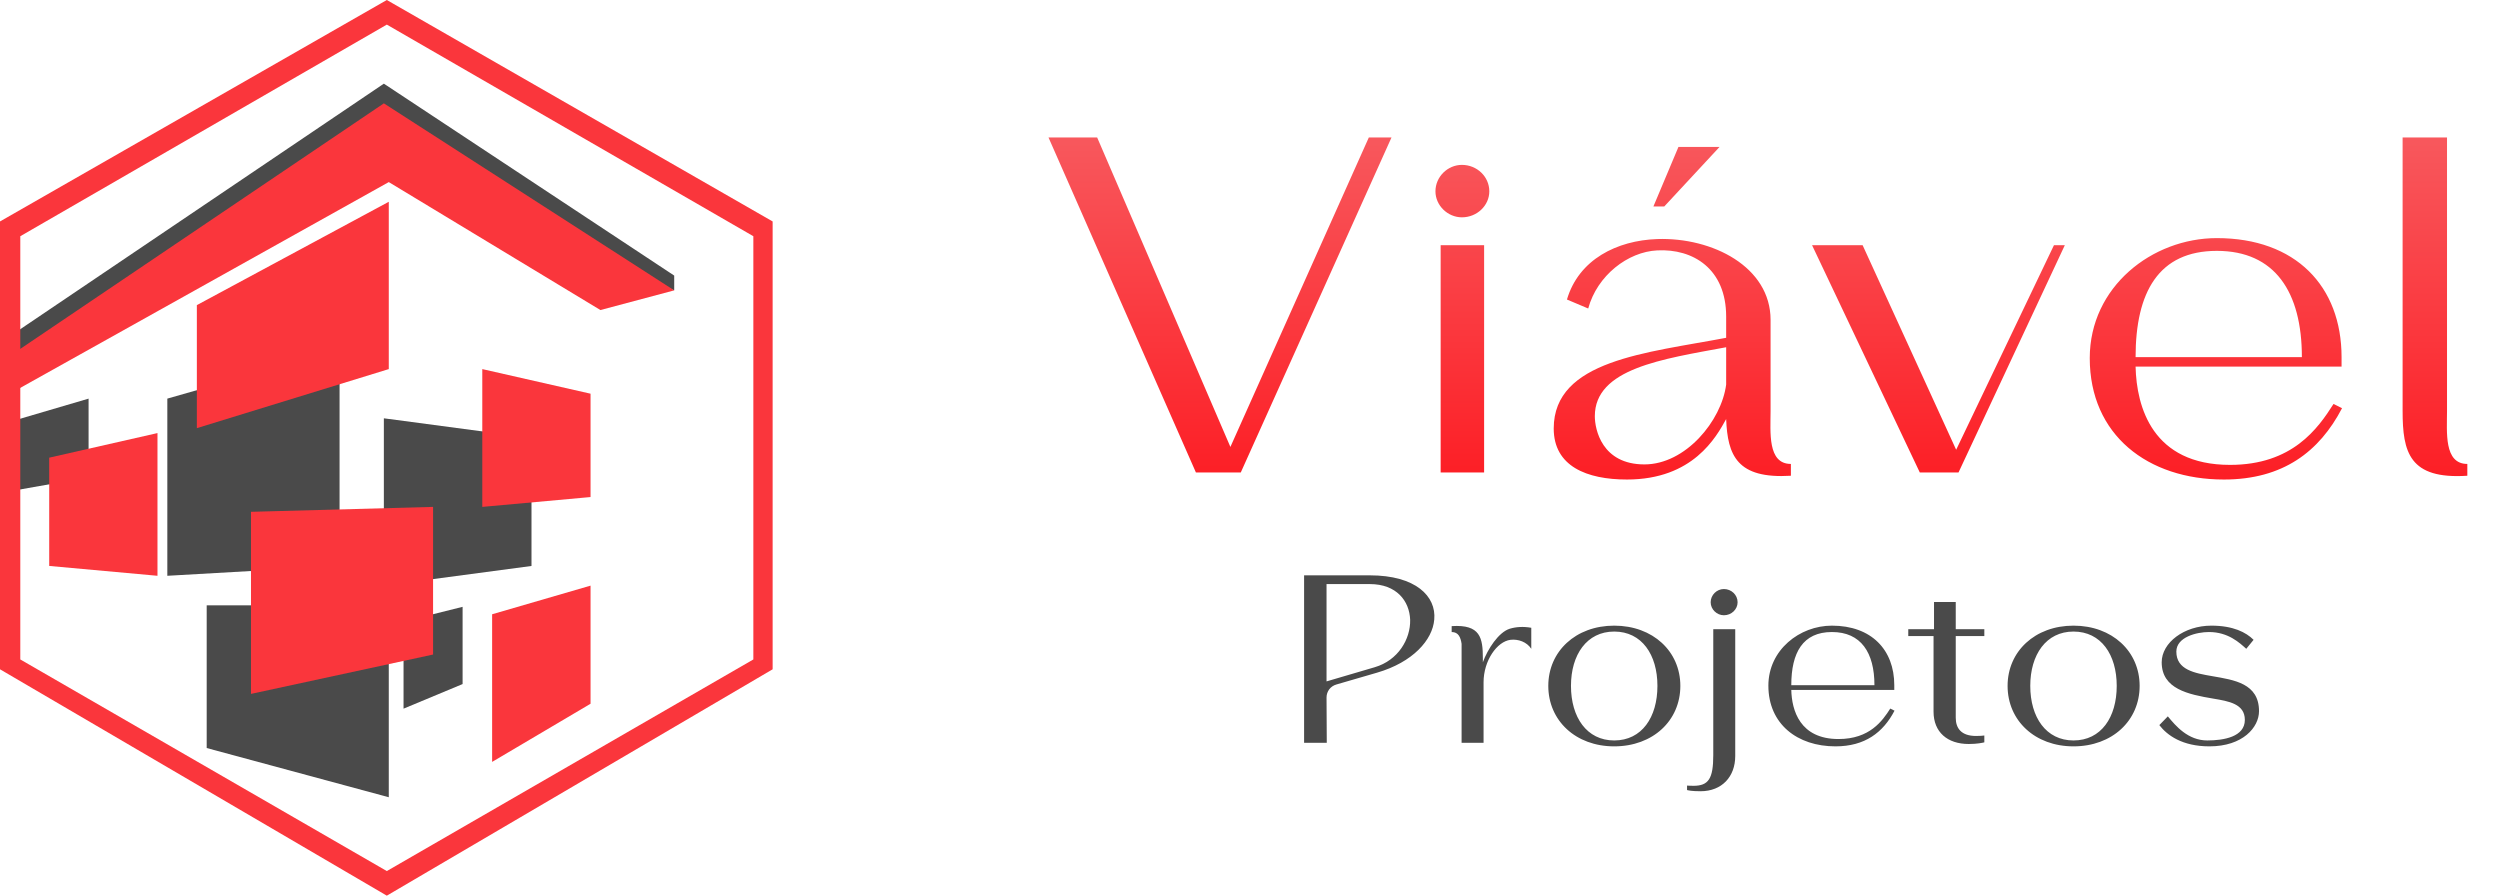
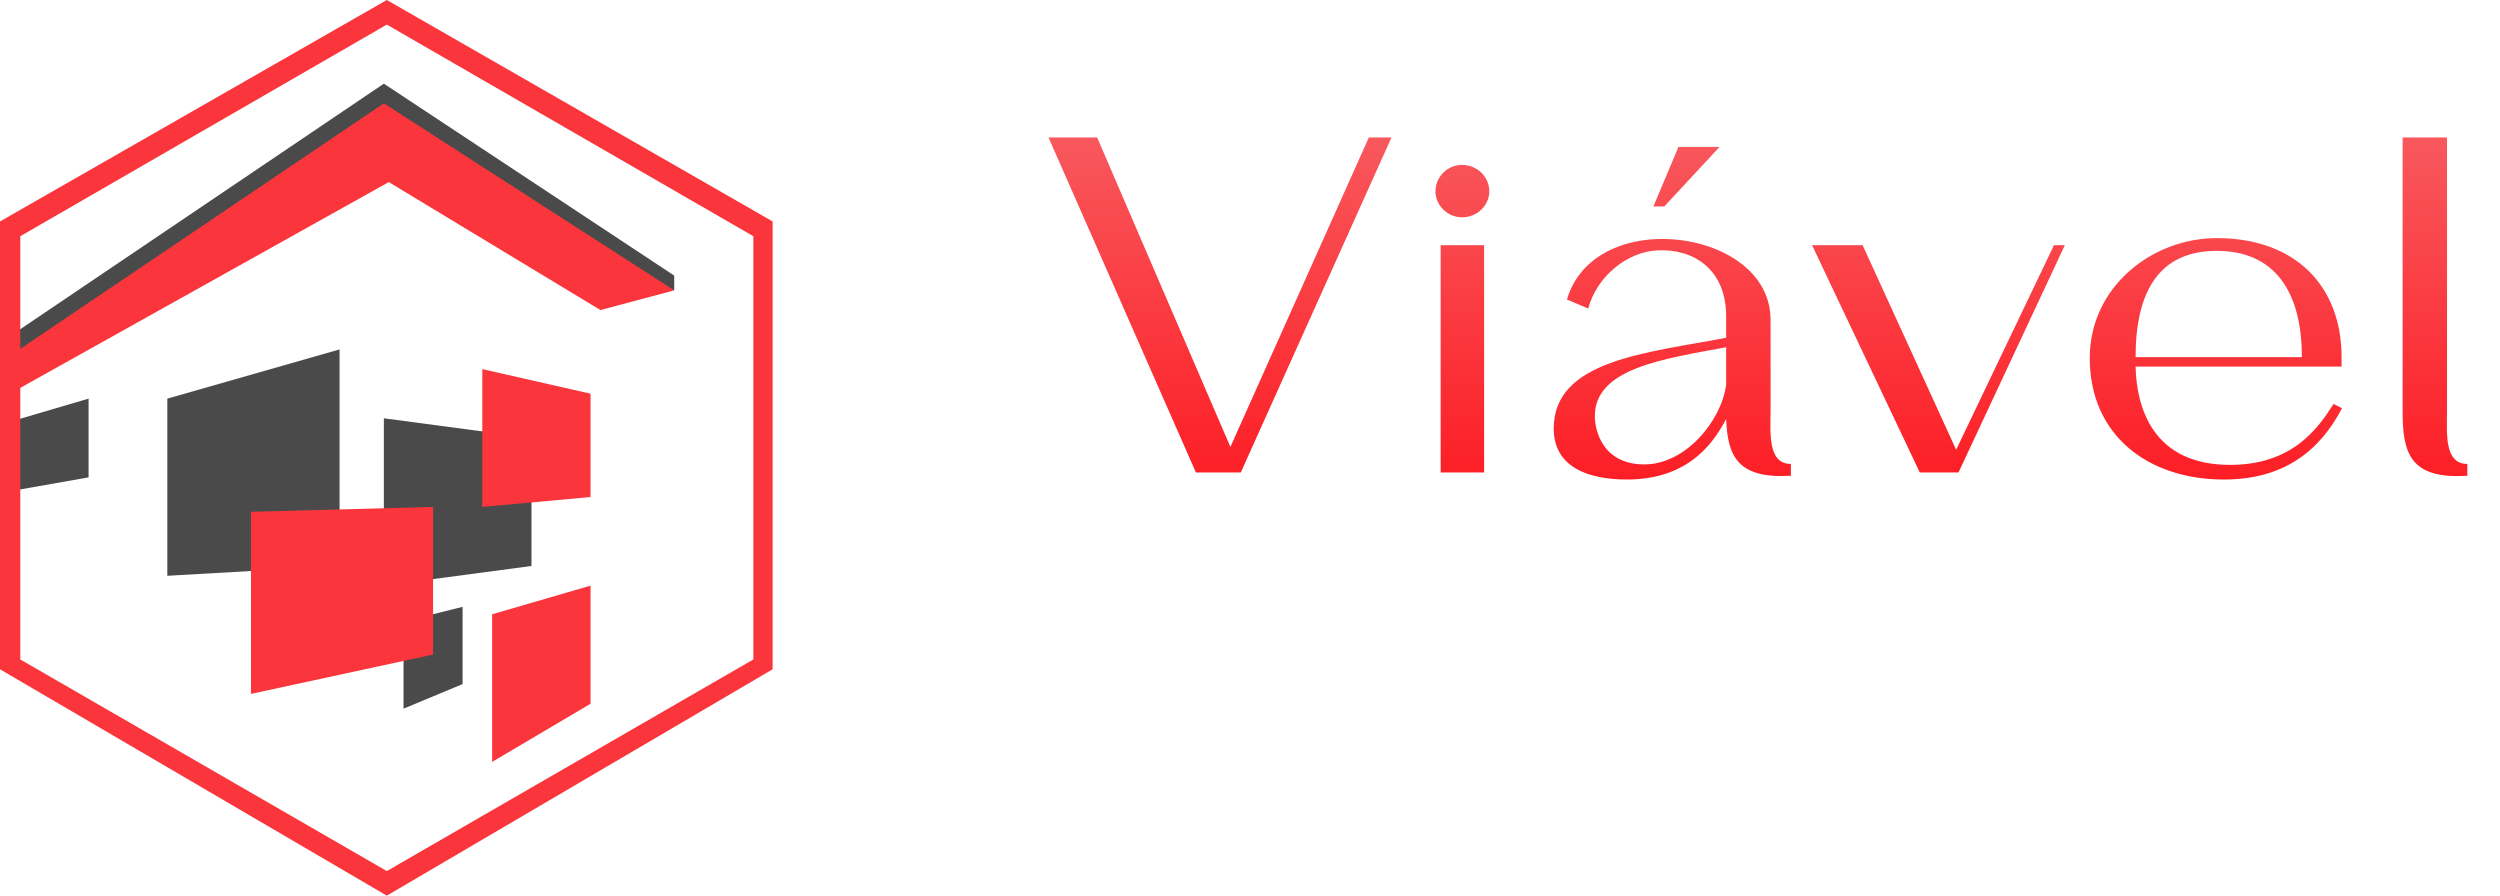
<svg xmlns="http://www.w3.org/2000/svg" width="254" height="91" viewBox="0 0 254 91" fill="none">
  <path d="M111.472 13.968H106.528L121.504 48H126.064L141.376 13.968H139.072L125.008 45.408L111.472 13.968ZM145.842 19.44C145.842 20.88 147.09 22.08 148.53 22.08C150.066 22.08 151.314 20.88 151.314 19.44C151.314 17.952 150.066 16.752 148.53 16.752C147.09 16.752 145.842 17.952 145.842 19.44ZM150.786 24.912H146.37V48H150.786V24.912ZM170.53 14.928L167.986 20.976H169.09L174.706 14.928H170.53ZM157.858 43.536C157.858 47.376 161.218 48.72 165.298 48.72C172.018 48.72 174.37 44.4 175.378 42.576C175.522 46.272 176.482 48.672 181.954 48.336V47.136C179.554 47.136 179.89 43.872 179.89 41.76V32.496C179.89 27.12 173.986 24.096 168.37 24.288C164.29 24.432 160.402 26.352 159.202 30.432L161.362 31.344C162.274 27.984 165.394 25.584 168.37 25.44C172.018 25.248 175.378 27.312 175.378 32.16V34.32C167.314 35.856 157.858 36.576 157.858 43.536ZM167.074 47.184C162.754 47.184 162.034 43.632 162.034 42.288C162.034 37.44 168.898 36.48 175.378 35.28V39.072C174.898 42.768 171.25 47.184 167.074 47.184ZM208.682 24.912L198.746 45.696L189.242 24.912H184.106L195.05 48H198.986L209.786 24.912H208.682ZM237.087 41.04C235.503 43.536 232.911 47.232 226.575 47.232C218.703 47.232 217.071 41.376 216.975 37.248H237.903V36.288C237.903 29.088 233.247 24.192 225.231 24.192C218.655 24.192 212.319 29.136 212.319 36.384C212.319 44.208 218.223 48.72 225.951 48.72C231.951 48.72 235.647 45.888 237.951 41.472L237.087 41.04ZM216.975 36.288C216.975 29.664 219.327 25.488 225.231 25.488C231.135 25.488 233.871 29.664 233.871 36.288H216.975ZM244.105 13.968V41.76C244.105 45.936 244.777 48.72 250.681 48.336V47.136C248.281 47.136 248.617 43.872 248.617 41.76V13.968H244.105Z" fill="url(#paint0_linear_110_394)" />
-   <path d="M132.496 75.47H134.8L134.776 70.862C134.776 70.238 135.184 69.71 135.784 69.542L139.912 68.342C143.536 67.286 145.552 65.03 145.72 62.942C145.936 60.59 143.848 58.454 139.168 58.454H132.496V75.47ZM134.776 59.342H139.168C141.904 59.342 143.2 61.07 143.272 62.966C143.32 64.934 142.048 67.094 139.672 67.79L134.776 69.23V59.342ZM150.73 69.326C150.73 67.118 152.098 65.174 153.466 65.006C154.258 64.91 155.122 65.222 155.578 65.918V63.782C154.762 63.638 154.042 63.686 153.394 63.878C152.242 64.238 151.138 65.966 150.658 67.286V66.902C150.658 64.814 150.418 63.422 147.49 63.614V64.214C148.186 64.214 148.402 64.766 148.498 65.414V69.422V75.47H150.73V69.326ZM164.003 63.566C160.091 63.566 157.307 66.182 157.307 69.686C157.307 73.214 160.091 75.83 164.003 75.83C167.939 75.83 170.723 73.214 170.723 69.686C170.723 66.182 167.939 63.566 164.003 63.566ZM164.003 64.166C166.811 64.166 168.395 66.518 168.395 69.686C168.395 72.878 166.811 75.23 164.003 75.23C161.219 75.23 159.611 72.878 159.611 69.686C159.611 66.518 161.219 64.166 164.003 64.166ZM173.804 61.19C173.804 61.91 174.428 62.51 175.148 62.51C175.916 62.51 176.54 61.91 176.54 61.19C176.54 60.446 175.916 59.846 175.148 59.846C174.428 59.846 173.804 60.446 173.804 61.19ZM174.068 76.718C174.068 79.118 173.588 79.838 172.052 79.838C171.62 79.838 171.476 79.814 171.404 79.814V80.27C171.524 80.294 171.812 80.39 172.772 80.39C174.956 80.39 176.3 78.902 176.3 76.814V63.926H174.068V76.718ZM192.051 71.99C191.259 73.238 189.963 75.086 186.795 75.086C182.859 75.086 182.043 72.158 181.995 70.094H192.459V69.614C192.459 66.014 190.131 63.566 186.123 63.566C182.835 63.566 179.667 66.038 179.667 69.662C179.667 73.574 182.619 75.83 186.483 75.83C189.483 75.83 191.331 74.414 192.483 72.206L192.051 71.99ZM181.995 69.614C181.995 66.302 183.171 64.214 186.123 64.214C189.075 64.214 190.443 66.302 190.443 69.614H181.995ZM196.496 61.166V63.926H193.88V64.622H196.448V72.302C196.448 74.39 197.864 75.59 200.024 75.59C200.864 75.59 201.416 75.47 201.608 75.422V74.726C201.488 74.75 201.128 74.774 200.768 74.774C199.256 74.774 198.704 73.982 198.704 72.926V64.622H201.608V63.926H198.704V61.166H196.496ZM210.667 63.566C206.755 63.566 203.971 66.182 203.971 69.686C203.971 73.214 206.755 75.83 210.667 75.83C214.603 75.83 217.387 73.214 217.387 69.686C217.387 66.182 214.603 63.566 210.667 63.566ZM210.667 64.166C213.475 64.166 215.059 66.518 215.059 69.686C215.059 72.878 213.475 75.23 210.667 75.23C207.883 75.23 206.275 72.878 206.275 69.686C206.275 66.518 207.883 64.166 210.667 64.166ZM219.388 73.67C220.18 74.702 221.716 75.83 224.476 75.83C227.884 75.83 229.516 73.886 229.516 72.254C229.516 69.422 226.972 69.086 224.788 68.702C222.964 68.39 221.116 68.054 221.116 66.206C221.116 64.718 223.204 64.214 224.428 64.214C226.396 64.214 227.548 65.318 228.22 65.918L228.964 65.006C228.196 64.238 226.876 63.566 224.668 63.566C221.908 63.566 219.628 65.294 219.628 67.286C219.628 69.998 222.316 70.55 224.884 70.982C226.444 71.246 228.076 71.51 228.076 73.142C228.076 74.87 225.916 75.23 224.26 75.23C222.292 75.23 221.044 73.742 220.252 72.782L219.388 73.67Z" fill="#4A4A4A" />
  <path d="M17 40.5L34.5 35.5V57.5L17 58.5V40.5Z" fill="#4A4A4A" />
  <path d="M39 42.5L54 44.5V57.5L39 59.5V42.5Z" fill="#4A4A4A" />
  <path d="M0.5 43L9 40.5V48.5L0.5 50V43Z" fill="#4A4A4A" />
-   <path d="M21 61.5H39.5V81L21 76V61.5Z" fill="#4A4A4A" />
  <path d="M41 63.154L47 61.654V69.5L41 72V63.154Z" fill="#4A4A4A" />
  <path d="M0.5 38L39 16.5L68.5 29.5V28L39 8.5L0.5 34.5V38Z" fill="#4A4A4A" />
  <path d="M1 40L39.5 18.5L61 31.5L68.5 29.5L39 10.5L0.5 36.5L1 40Z" fill="#FA363C" />
  <path fill-rule="evenodd" clip-rule="evenodd" d="M78.5 22.5L39.301 0L0 22.5V68L39.301 91L78.5 68V22.5ZM76.54 24L39.301 2.5L2.062 24V67L39.301 88.5L76.54 67V24Z" fill="#FA363C" />
-   <path d="M20 31L39.5 20.5V37.5L20 43.5V31Z" fill="#FA363C" />
-   <path d="M5 46.5L16 44V58.5L5 57.5V46.5Z" fill="#FA363C" />
  <path d="M25.5 52L44 51.5V66.5L25.5 70.5V52Z" fill="#FA363C" />
  <path d="M49 37.5L60 40V50.5L49 51.5V37.5Z" fill="#FA363C" />
  <path d="M50 62.409L60 59.5V71.5L50 77.409V62.409Z" fill="#FA363C" />
  <defs>
    <linearGradient id="paint0_linear_110_394" x1="180" y1="0" x2="180" y2="67" gradientUnits="userSpaceOnUse">
      <stop stop-color="#FF0008" />
      <stop offset="0" stop-color="#F66F73" />
      <stop offset="1" stop-color="#FF0008" />
    </linearGradient>
  </defs>
</svg>